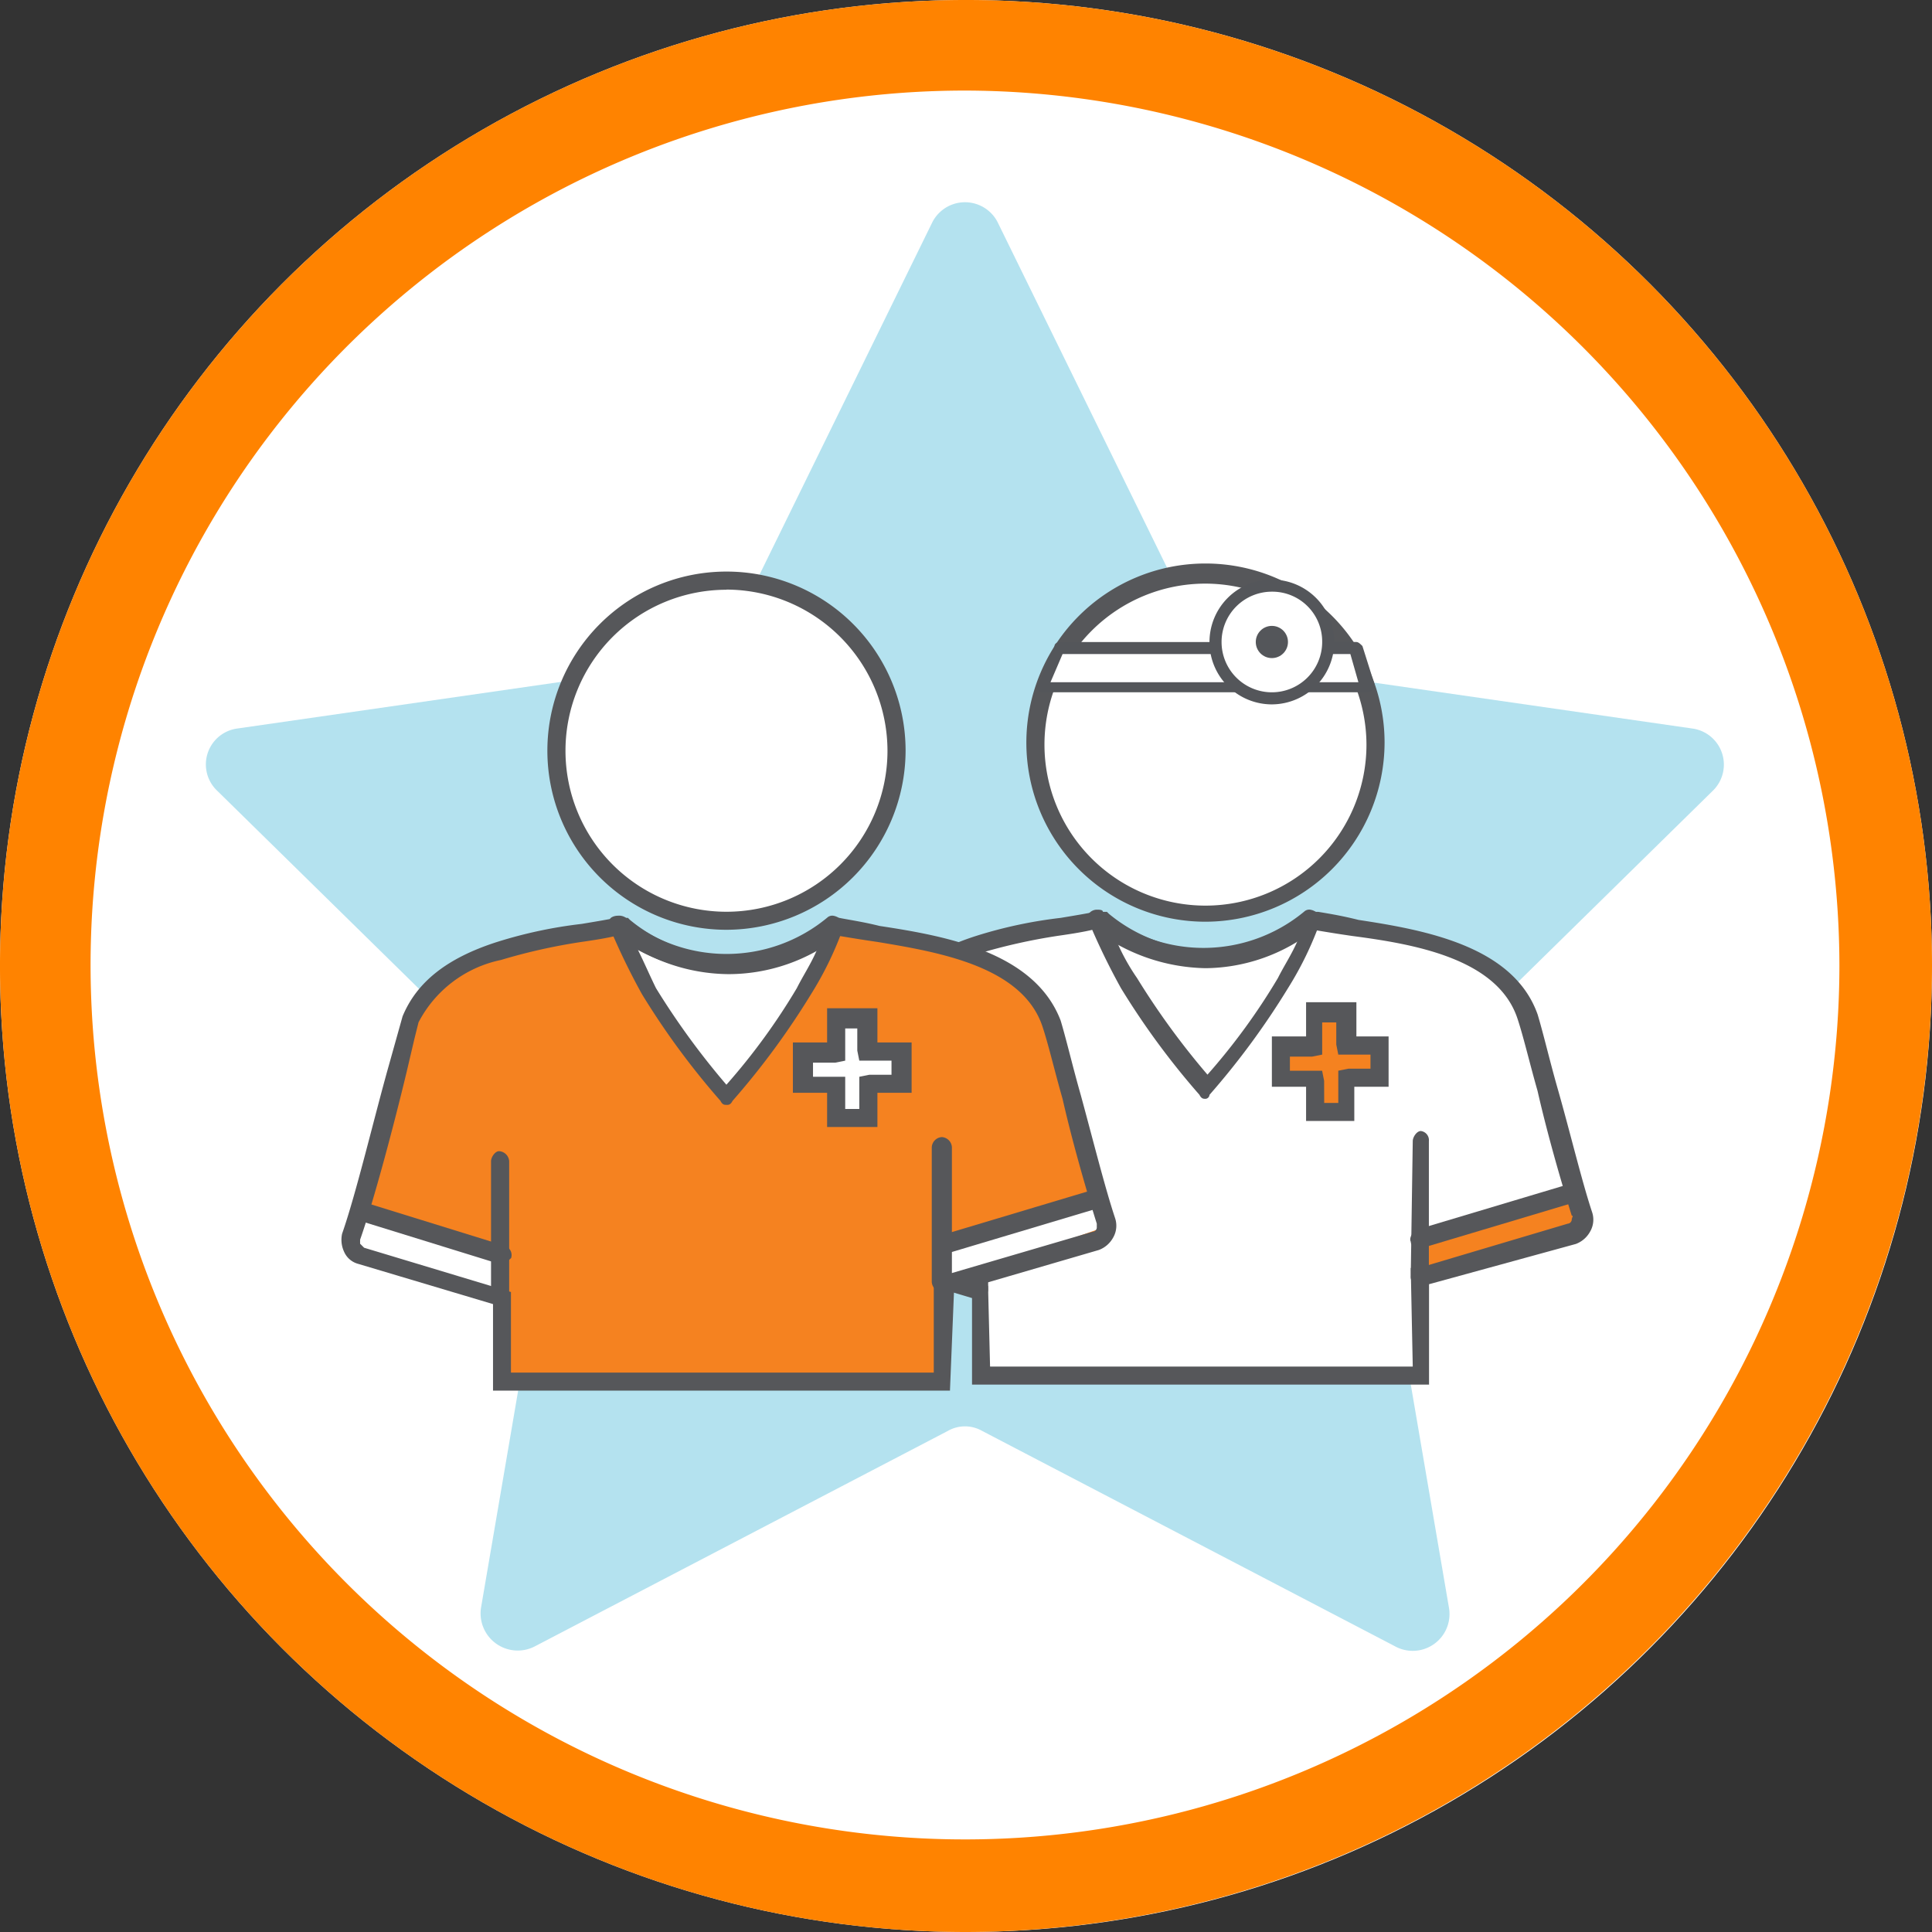
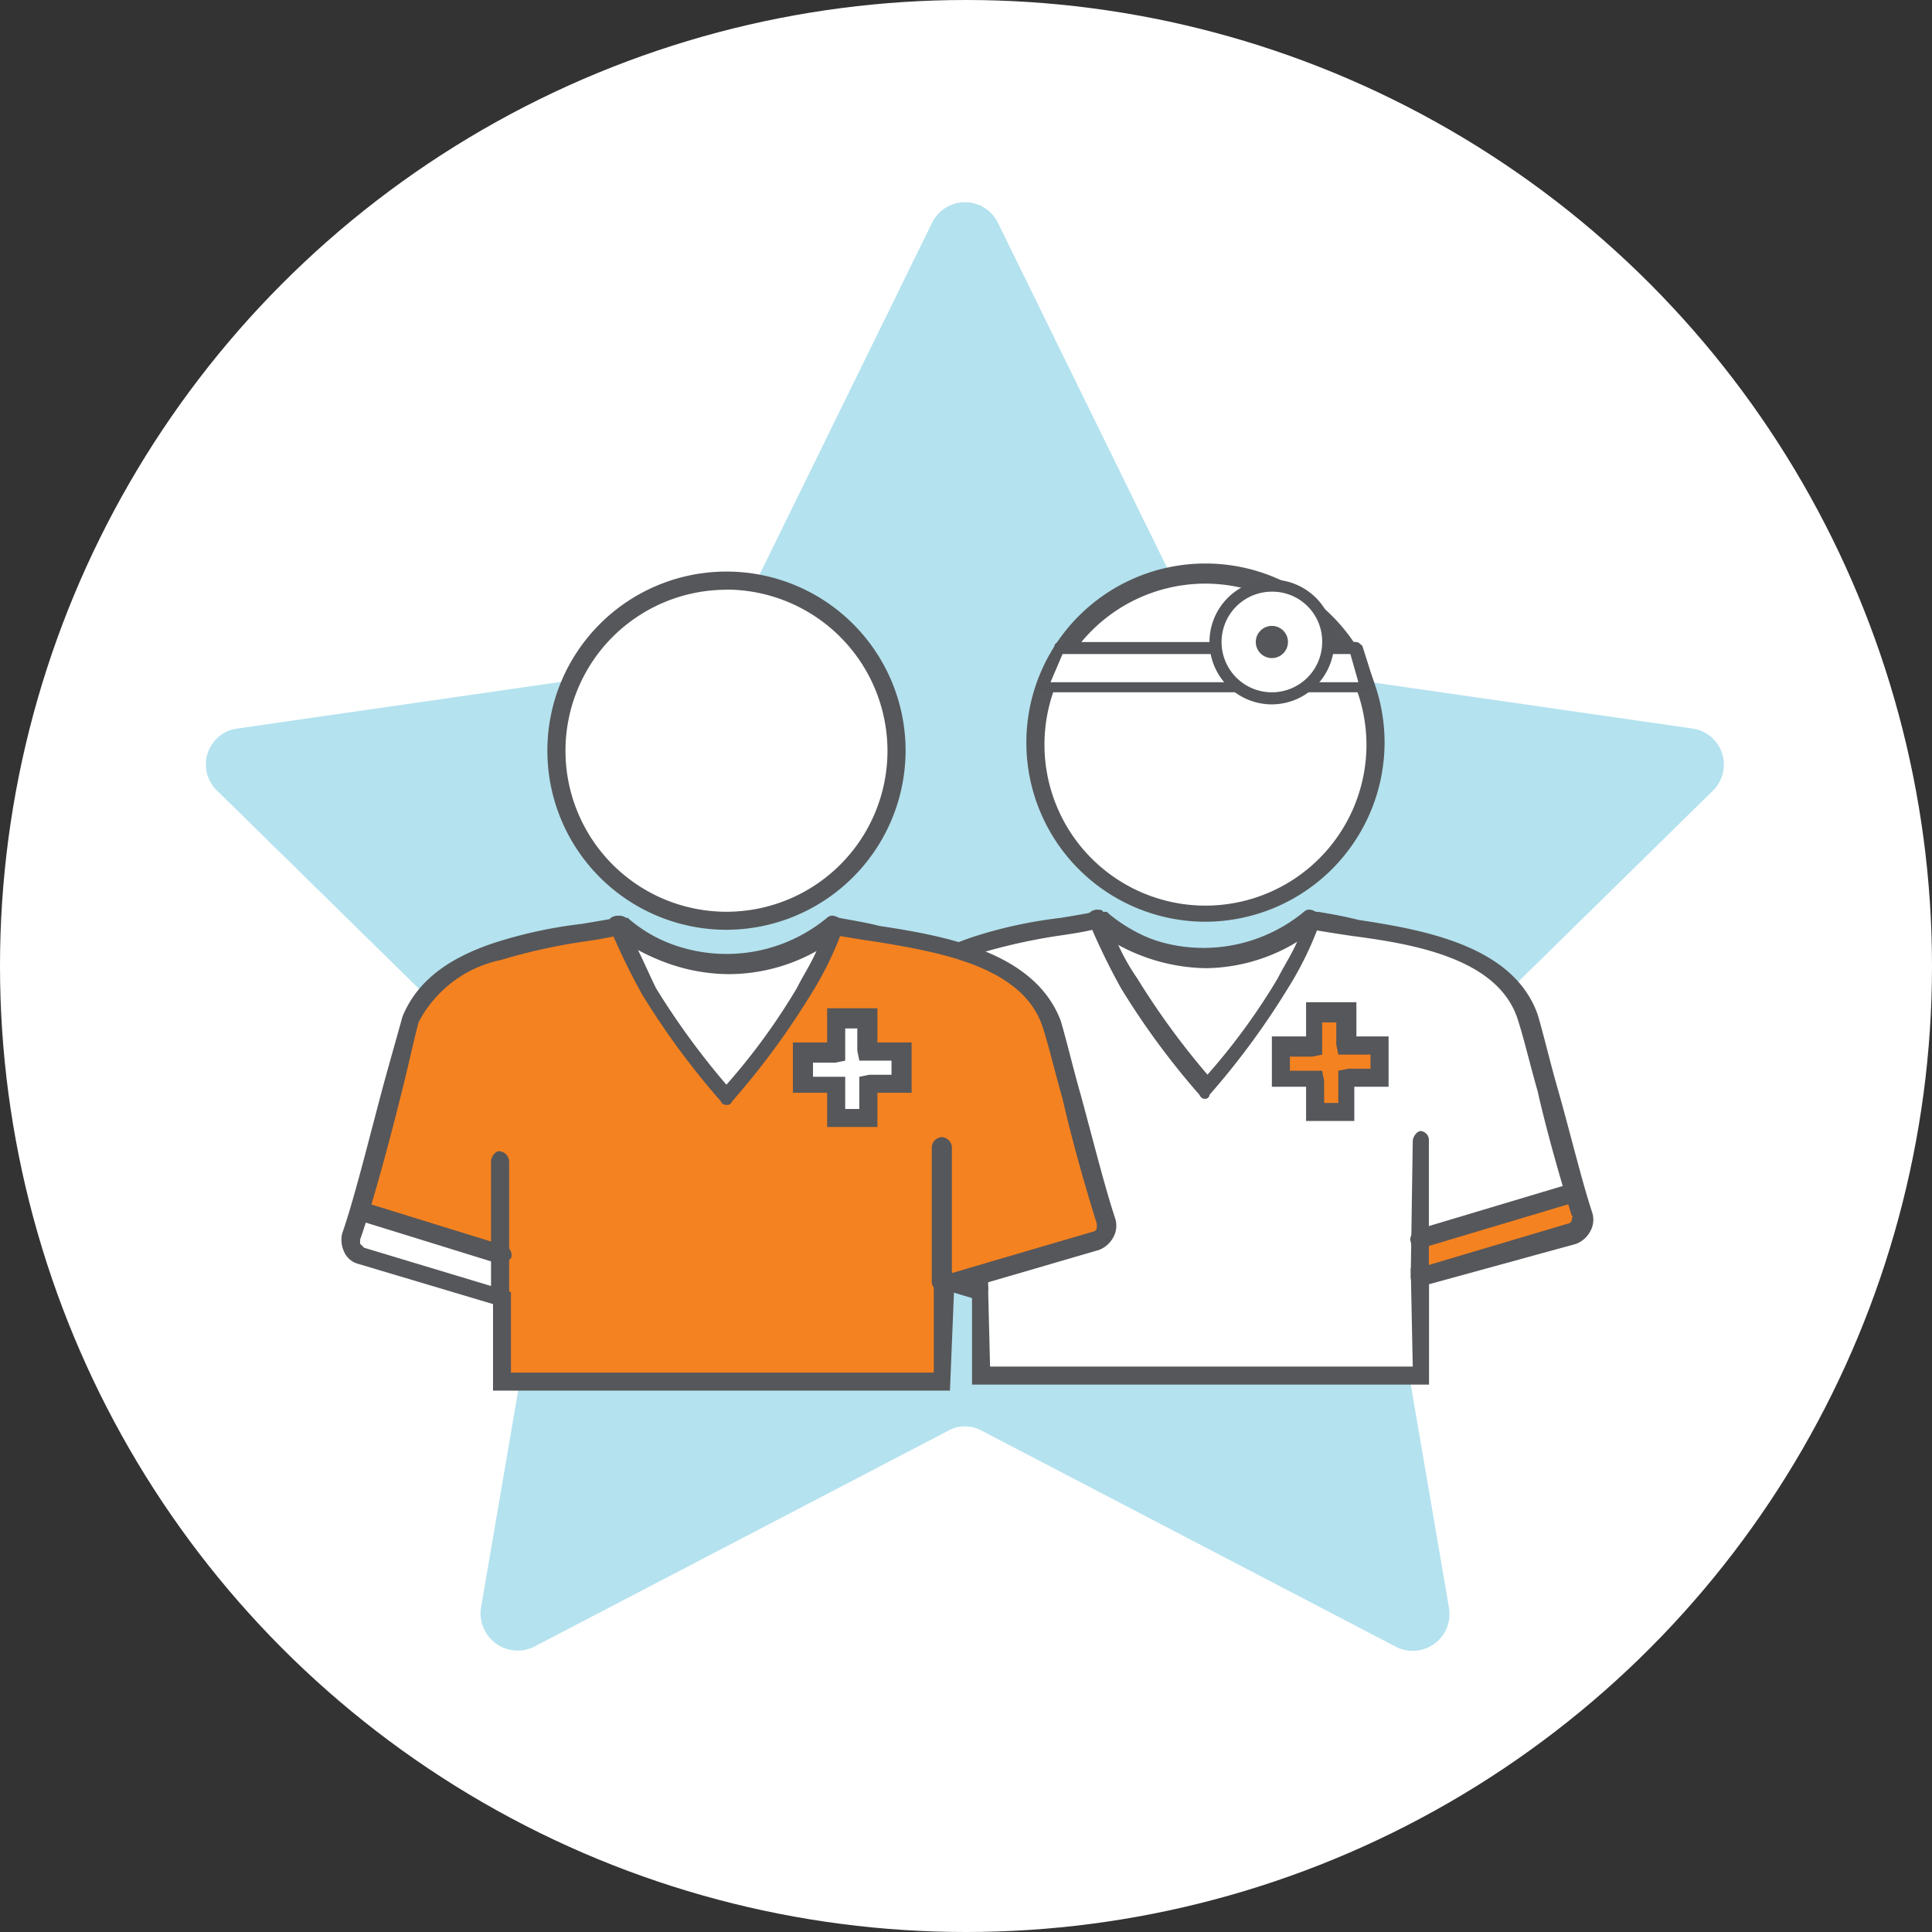
<svg xmlns="http://www.w3.org/2000/svg" id="client-focused-icon" width="75" height="75" viewBox="0 0 75 75">
  <rect x="0" y="0" width="75" height="75" fill="#333333" stroke="none" />
  <g id="Group_44888" data-name="Group 44888">
    <g id="Group_44867" data-name="Group 44867">
      <circle id="Ellipse_18" data-name="Ellipse 18" cx="37.5" cy="37.5" r="37.5" transform="translate(0 0)" fill="#fff" />
-       <path id="Path_7924" data-name="Path 7924" d="M37.5,75A37.5,37.5,0,1,1,75,37.5,37.56,37.56,0,0,1,37.5,75Zm0-71.484A33.945,33.945,0,1,0,71.406,37.5,34.009,34.009,0,0,0,37.5,3.516Z" fill="#ff8300" />
    </g>
    <g id="Group_44887" data-name="Group 44887" transform="translate(7.996 7.852)">
      <path id="Path_7925" data-name="Path 7925" d="M40.989,10.87l7.969,16.25a1.615,1.615,0,0,0,1.094.781L67.942,30.48a1.414,1.414,0,0,1,.781,2.422L55.833,45.558a1.441,1.441,0,0,0-.391,1.25L58.489,64.62A1.428,1.428,0,0,1,56.38,66.1L40.364,57.745a1.342,1.342,0,0,0-1.328,0L23.02,66.1a1.442,1.442,0,0,1-2.109-1.484l3.047-17.813a1.441,1.441,0,0,0-.391-1.25L10.676,32.9a1.407,1.407,0,0,1,.781-2.422L29.348,27.9a1.615,1.615,0,0,0,1.094-.781l7.969-16.25a1.423,1.423,0,0,1,2.578,0Z" transform="translate(-10.235 -10.05)" fill="#b4e2ef" />
      <g id="Group_44886" data-name="Group 44886" transform="translate(5.252 14.023)">
        <g id="Group_44875" data-name="Group 44875" transform="translate(18.575)">
          <g id="Group_44868" data-name="Group 44868" transform="translate(8.02)">
            <circle id="Ellipse_19" data-name="Ellipse 19" cx="6.562" cy="6.562" r="6.562" transform="translate(0.391 0.469)" fill="#fff" />
            <path id="Path_7926" data-name="Path 7926" d="M57.953,41.906a6.953,6.953,0,1,1,6.953-6.953A6.969,6.969,0,0,1,57.953,41.906Zm0-13.125a6.25,6.25,0,1,0,6.25,6.25A6.268,6.268,0,0,0,57.953,28.781Z" transform="translate(-51 -28)" fill="#56575a" />
          </g>
          <path id="Path_7927" data-name="Path 7927" d="M70.413,57.106c-.625-2.031-1.562-5.859-2.109-7.656h0c-1.094-3.125-6.094-3.2-8.281-3.75h-.078A6.548,6.548,0,0,1,55.8,47.184,6.39,6.39,0,0,1,51.663,45.7h-.234c-1.094.234-2.891.469-4.531.938a5.15,5.15,0,0,0-3.438,2.656l-.156.625c-.469,1.641-1.484,5.781-2.109,7.813a.685.685,0,0,0,.391.781l5.469,1.641v3.281H64.085v-3.75h.078l5.859-1.719a.785.785,0,0,0,.391-.859Z" transform="translate(-40.831 -31.872)" fill="#fff" />
          <g id="Group_44869" data-name="Group 44869" transform="translate(10.442 13.437)">
            <path id="Path_7928" data-name="Path 7928" d="M55.65,48.2a31.173,31.173,0,0,0,2.969,4.063A24.75,24.75,0,0,0,61.588,48.2a13.764,13.764,0,0,0,1.172-2.5h-.078a6.548,6.548,0,0,1-4.141,1.484A6.39,6.39,0,0,1,54.4,45.7h0C54.791,46.4,55.181,47.263,55.65,48.2Z" transform="translate(-54.166 -45.309)" fill="#fff" />
            <path id="Path_7929" data-name="Path 7929" d="M58.631,52.544c-.078,0-.156,0-.234-.156a30.027,30.027,0,0,1-3.047-4.141,26.233,26.233,0,0,1-1.25-2.578v-.312a.406.406,0,0,1,.313-.156c.078,0,.234,0,.234.078a6.128,6.128,0,0,0,7.813,0,.287.287,0,0,1,.234-.078.592.592,0,0,1,.313.156.47.47,0,0,1,.078.313,13.142,13.142,0,0,1-1.25,2.578,30.026,30.026,0,0,1-3.047,4.141.168.168,0,0,1-.156.156ZM55.194,46.45a8.138,8.138,0,0,0,.781,1.406h0a29.6,29.6,0,0,0,2.734,3.75,24.717,24.717,0,0,0,2.734-3.75c.234-.469.547-.937.781-1.484a6.878,6.878,0,0,1-7.031.078Z" transform="translate(-54.1 -45.2)" fill="#56575a" />
          </g>
          <g id="Group_44870" data-name="Group 44870" transform="translate(17.551 17.031)">
            <path id="Path_7930" data-name="Path 7930" d="M64.95,51.628H63.7v1.25h1.25a.077.077,0,0,1,.078.078v1.25h1.25v-1.25a.077.077,0,0,1,.078-.078h1.25v-1.25H66.278a.077.077,0,0,1-.078-.078V50.3H64.95v1.328Z" transform="translate(-63.309 -49.909)" fill="#f58220" fill-rule="evenodd" />
            <path id="Path_7931" data-name="Path 7931" d="M66.481,54.409H64.528V53.081H63.2V51.128h1.328V49.8h1.953v1.328h1.25v1.953H66.4v1.328Zm-1.25-.7h.547v-1.25l.391-.078h.859v-.547h-1.25l-.078-.391v-.859h-.547v1.25l-.391.078H63.9v.547h1.25l.078.391Z" transform="translate(-63.2 -49.8)" fill="#56575a" />
          </g>
          <path id="Path_7932" data-name="Path 7932" d="M47.059,63.181,41.2,61.15l.234-1.25,5.625,1.641Z" transform="translate(-40.836 -34.978)" fill="#f58220" fill-rule="evenodd" />
          <path id="Path_7933" data-name="Path 7933" d="M76.85,60.372,70.6,62.481V61l6.016-1.8Z" transform="translate(-47.267 -34.825)" fill="#f58220" fill-rule="evenodd" />
          <path id="Path_7934" data-name="Path 7934" d="M64.379,63.659H46.645V60.3l-5.234-1.562a.826.826,0,0,1-.547-.469.759.759,0,0,1-.078-.7c.547-1.562,1.25-4.531,1.8-6.484l.547-1.953c.547-1.328,1.719-2.266,3.672-2.891a17.665,17.665,0,0,1,3.281-.7c.469-.078.938-.156,1.328-.234h.469l.078.078a6.128,6.128,0,0,0,7.813,0l.078-.078h.234c.469.078.937.156,1.563.313,2.578.391,6.016,1.016,6.953,3.672.234.781.469,1.8.781,2.891.469,1.641.938,3.594,1.328,4.766h0a.924.924,0,0,1-.078.781,1.05,1.05,0,0,1-.547.469l-5.7,1.563v3.906Zm-17.031-.7H63.754l-.078-3.828h.313l5.781-1.719a.168.168,0,0,0,.156-.156c0-.078.078-.156,0-.156-.391-1.25-.937-3.125-1.328-4.844-.312-1.094-.547-2.109-.781-2.812-.781-2.344-4.062-2.891-6.406-3.2-.547-.078-1.016-.156-1.484-.234a6.933,6.933,0,0,1-4.219,1.484A7.335,7.335,0,0,1,51.411,46h-.078c-.313.078-.781.156-1.328.234a22.462,22.462,0,0,0-3.125.7,4.676,4.676,0,0,0-3.2,2.422l-.156.625-.313,1.328c-.547,1.953-1.25,4.922-1.8,6.484v.156l.156.156,5.7,1.719.078,3.125Z" transform="translate(-40.734 -31.784)" fill="#56575a" />
          <g id="Group_44871" data-name="Group 44871" transform="translate(5.833 22.5)">
-             <line id="Line_3" data-name="Line 3" y1="5.313" transform="translate(0.391 0.391)" fill="none" />
            <path id="Path_7935" data-name="Path 7935" d="M48.591,62.816c-.156,0-.391-.156-.391-.312V57.191c0-.156.156-.391.313-.391h0a.419.419,0,0,1,.391.391V62.5a.336.336,0,0,1-.312.313Z" transform="translate(-48.2 -56.8)" fill="#56575a" />
          </g>
          <g id="Group_44872" data-name="Group 44872" transform="translate(22.942 22.031)">
            <line id="Line_4" data-name="Line 4" x1="0.078" y2="5.234" transform="translate(0.313 0.391)" fill="none" />
            <path id="Path_7936" data-name="Path 7936" d="M70.412,62.216h0a.357.357,0,0,1-.312-.391l.078-5.234c0-.156.156-.391.313-.391h0a.357.357,0,0,1,.313.391v5.234A.369.369,0,0,1,70.412,62.216Z" transform="translate(-70.1 -56.2)" fill="#56575a" />
          </g>
          <g id="Group_44873" data-name="Group 44873" transform="translate(0.343 24.502)">
            <line id="Line_5" data-name="Line 5" x1="5.625" y1="1.641" transform="translate(0.255 0.42)" fill="none" />
            <path id="Path_7937" data-name="Path 7937" d="M47.054,61.814h-.078l-5.547-1.719a.379.379,0,0,1-.234-.469.328.328,0,0,1,.469-.234l5.547,1.719a.379.379,0,0,1,.234.469C47.288,61.657,47.21,61.814,47.054,61.814Z" transform="translate(-41.173 -59.362)" fill="#56575a" />
          </g>
          <g id="Group_44874" data-name="Group 44874" transform="translate(22.921 24.042)">
            <line id="Line_6" data-name="Line 6" y1="1.797" x2="6.094" transform="translate(0.333 0.333)" fill="none" />
            <path id="Path_7938" data-name="Path 7938" d="M70.407,61.294c-.156,0-.312-.078-.312-.234-.078-.156.078-.391.234-.469l6.016-1.8c.156-.078.391.078.469.234s-.078.391-.234.469l-6.016,1.8Z" transform="translate(-70.073 -58.773)" fill="#56575a" />
          </g>
        </g>
        <g id="Group_44876" data-name="Group 44876" transform="translate(27.005 3.047)">
          <path id="Path_7939" data-name="Path 7939" d="M64.378,33.684H51.8l.625-1.484H63.987Z" transform="translate(-51.585 -31.966)" fill="#fff" fill-rule="evenodd" />
          <path id="Path_7940" data-name="Path 7940" d="M64.318,33.853H51.74c-.078,0-.156,0-.156-.078a.146.146,0,0,1,0-.234l.625-1.484c0-.078.078-.156.234-.156H63.927c.078,0,.156.078.234.156l.469,1.484V33.7C64.474,33.853,64.4,33.853,64.318,33.853Zm-12.266-.391H64.005l-.312-1.094H52.521Z" transform="translate(-51.525 -31.9)" fill="#54565a" />
        </g>
        <g id="Group_44878" data-name="Group 44878" transform="translate(33.704 0.625)">
          <g id="Group_44877" data-name="Group 44877">
            <circle id="Ellipse_20" data-name="Ellipse 20" cx="2.188" cy="2.188" r="2.188" transform="translate(0.234 0.234)" fill="#fff" />
            <path id="Path_7941" data-name="Path 7941" d="M62.522,33.644a2.422,2.422,0,1,1,2.422-2.422A2.434,2.434,0,0,1,62.522,33.644Zm0-4.375a1.953,1.953,0,1,0,1.953,1.953A1.934,1.934,0,0,0,62.522,29.269Z" transform="translate(-60.1 -28.8)" fill="#54565a" />
          </g>
          <circle id="Ellipse_21" data-name="Ellipse 21" cx="0.625" cy="0.625" r="0.625" transform="translate(1.797 1.797)" fill="#54565a" />
        </g>
        <g id="Group_44879" data-name="Group 44879" transform="translate(8.001 0.313)">
          <circle id="Ellipse_22" data-name="Ellipse 22" cx="6.562" cy="6.562" r="6.562" transform="translate(0.391 0.391)" fill="#fff" />
          <path id="Path_7942" data-name="Path 7942" d="M34.153,42.306a6.953,6.953,0,1,1,6.953-6.953A6.969,6.969,0,0,1,34.153,42.306Zm0-13.2a6.25,6.25,0,1,0,6.25,6.25A6.268,6.268,0,0,0,34.153,29.1Z" transform="translate(-27.2 -28.4)" fill="#56575a" />
        </g>
        <path id="Path_7943" data-name="Path 7943" d="M46.613,57.406c-.625-2.031-1.562-5.859-2.109-7.656h0c-1.094-3.125-6.094-3.2-8.281-3.75h-.078A6.548,6.548,0,0,1,32,47.484,6.39,6.39,0,0,1,27.863,46h-.234c-1.094.234-2.891.469-4.531.938a5.15,5.15,0,0,0-3.437,2.656l-.156.625c-.469,1.641-1.484,5.781-2.109,7.813a.685.685,0,0,0,.391.781l5.469,1.641v3.281H40.285v-3.75h0l5.859-1.719c.391-.156.625-.469.469-.859Z" transform="translate(-17.05 -31.938)" fill="#f58220" />
        <g id="Group_44880" data-name="Group 44880" transform="translate(10.423 13.672)">
          <path id="Path_7944" data-name="Path 7944" d="M31.85,48.5a31.173,31.173,0,0,0,2.969,4.063A24.75,24.75,0,0,0,37.787,48.5,13.763,13.763,0,0,0,38.959,46h-.078a6.548,6.548,0,0,1-4.141,1.484A6.39,6.39,0,0,1,30.6,46h0C30.991,46.7,31.381,47.563,31.85,48.5Z" transform="translate(-30.366 -45.609)" fill="#fff" />
          <path id="Path_7945" data-name="Path 7945" d="M34.831,52.844c-.078,0-.156,0-.234-.156a30.026,30.026,0,0,1-3.047-4.141,26.233,26.233,0,0,1-1.25-2.578v-.312c0-.078.156-.156.313-.156a.47.47,0,0,1,.312.078,6.128,6.128,0,0,0,7.813,0,.287.287,0,0,1,.234-.078.592.592,0,0,1,.313.156.47.47,0,0,1,.078.313,13.142,13.142,0,0,1-1.25,2.578,30.026,30.026,0,0,1-3.047,4.141c-.078.156-.156.156-.234.156Zm-3.437-6.016c.234.469.469,1.016.7,1.484h0a29.6,29.6,0,0,0,2.734,3.75,24.717,24.717,0,0,0,2.734-3.75c.234-.469.547-.937.781-1.484a7.315,7.315,0,0,1-6.953,0Z" transform="translate(-30.3 -45.5)" fill="#56575a" />
        </g>
        <g id="Group_44881" data-name="Group 44881" transform="translate(17.532 17.266)">
          <path id="Path_7946" data-name="Path 7946" d="M41.15,51.928H39.9v1.25h1.25a.077.077,0,0,1,.078.078v1.25h1.25v-1.25a.077.077,0,0,1,.078-.078h1.25v-1.25h-1.25a.077.077,0,0,1-.078-.078V50.6h-1.25l-.078,1.328Z" transform="translate(-39.509 -50.209)" fill="#fff" fill-rule="evenodd" />
          <path id="Path_7947" data-name="Path 7947" d="M42.681,54.709H40.728V53.381H39.4V51.428h1.328V50.1h1.953v1.328h1.328v1.953H42.681Zm-1.25-.7h.547v-1.25l.391-.078h.859v-.547h-1.25l-.078-.391v-.859h-.469v1.25l-.391.078h-.859v.547h1.25v1.25Z" transform="translate(-39.4 -50.1)" fill="#56575a" />
        </g>
        <path id="Path_7948" data-name="Path 7948" d="M23.259,63.481,17.4,61.528l.234-1.328,5.625,1.719Z" transform="translate(-17.055 -35.044)" fill="#fff" fill-rule="evenodd" />
-         <path id="Path_7949" data-name="Path 7949" d="M53.05,60.694,46.8,62.881V61.4l6.016-1.8Z" transform="translate(-23.486 -34.913)" fill="#fff" fill-rule="evenodd" />
        <path id="Path_7950" data-name="Path 7950" d="M40.585,63.959H22.85V60.6l-5.234-1.562a.826.826,0,0,1-.547-.469,1.1,1.1,0,0,1-.078-.7c.547-1.562,1.25-4.531,1.8-6.484l.547-1.953c.547-1.328,1.719-2.266,3.672-2.891a17.665,17.665,0,0,1,3.281-.7c.469-.078.938-.156,1.328-.234h.469l.078.078a6.128,6.128,0,0,0,7.813,0l.078-.078h.234c.391.078.938.156,1.563.313,2.578.391,6.016,1.016,7.031,3.672.234.781.469,1.8.781,2.891.469,1.719.938,3.594,1.328,4.766h0a.924.924,0,0,1-.078.781,1.05,1.05,0,0,1-.547.469l-5.625,1.641-.156,3.828Zm-17.031-.7H39.96v-3.75h.313l5.859-1.719a.168.168,0,0,0,.156-.156v-.156c-.391-1.25-.937-3.125-1.328-4.844-.313-1.094-.547-2.109-.781-2.812-.781-2.344-4.063-2.891-6.406-3.281-.547-.078-1.016-.156-1.484-.234a6.985,6.985,0,0,1-4.3,1.484,7.157,7.157,0,0,1-4.3-1.484h-.078c-.312.078-.781.156-1.328.234a22.462,22.462,0,0,0-3.125.7,4.676,4.676,0,0,0-3.2,2.422l-.156.625-.312,1.328c-.469,1.953-1.25,4.922-1.8,6.484v.156l.156.156,5.7,1.719v3.125Z" transform="translate(-16.959 -31.85)" fill="#56575a" />
        <g id="Group_44882" data-name="Group 44882" transform="translate(5.814 22.813)">
          <line id="Line_7" data-name="Line 7" y1="5.313" transform="translate(0.391 0.312)" fill="none" />
          <path id="Path_7951" data-name="Path 7951" d="M24.791,63.216c-.156,0-.391-.156-.391-.312V57.591c0-.156.156-.391.313-.391h0a.419.419,0,0,1,.391.391V62.9a.336.336,0,0,1-.312.313Z" transform="translate(-24.4 -57.2)" fill="#56575a" />
        </g>
        <g id="Group_44883" data-name="Group 44883" transform="translate(22.923 22.266)">
          <line id="Line_8" data-name="Line 8" y2="5.234" transform="translate(0.391 0.469)" fill="none" />
          <path id="Path_7952" data-name="Path 7952" d="M46.691,62.516h0a.419.419,0,0,1-.391-.391V56.891a.419.419,0,0,1,.391-.391h0a.419.419,0,0,1,.391.391v5.234C47,62.359,46.847,62.516,46.691,62.516Z" transform="translate(-46.3 -56.5)" fill="#56575a" />
        </g>
        <g id="Group_44884" data-name="Group 44884" transform="translate(0.324 24.745)">
          <line id="Line_9" data-name="Line 9" x1="5.625" y1="1.719" transform="translate(0.255 0.411)" fill="none" />
          <path id="Path_7953" data-name="Path 7953" d="M23.254,62.116h-.078L17.629,60.4a.371.371,0,0,1,.234-.7l5.547,1.719a.379.379,0,0,1,.234.469C23.488,62.038,23.41,62.116,23.254,62.116Z" transform="translate(-17.373 -59.673)" fill="#56575a" />
        </g>
        <g id="Group_44885" data-name="Group 44885" transform="translate(22.98 24.276)">
          <line id="Line_10" data-name="Line 10" y1="1.797" x2="6.016" transform="translate(0.333 0.411)" fill="none" />
-           <path id="Path_7954" data-name="Path 7954" d="M46.707,61.594c-.156,0-.312-.078-.312-.234-.078-.156.078-.391.234-.469l6.016-1.8c.156-.078.391.078.469.234s-.078.391-.234.469l-6.016,1.8Z" transform="translate(-46.373 -59.073)" fill="#56575a" />
        </g>
      </g>
    </g>
  </g>
</svg>